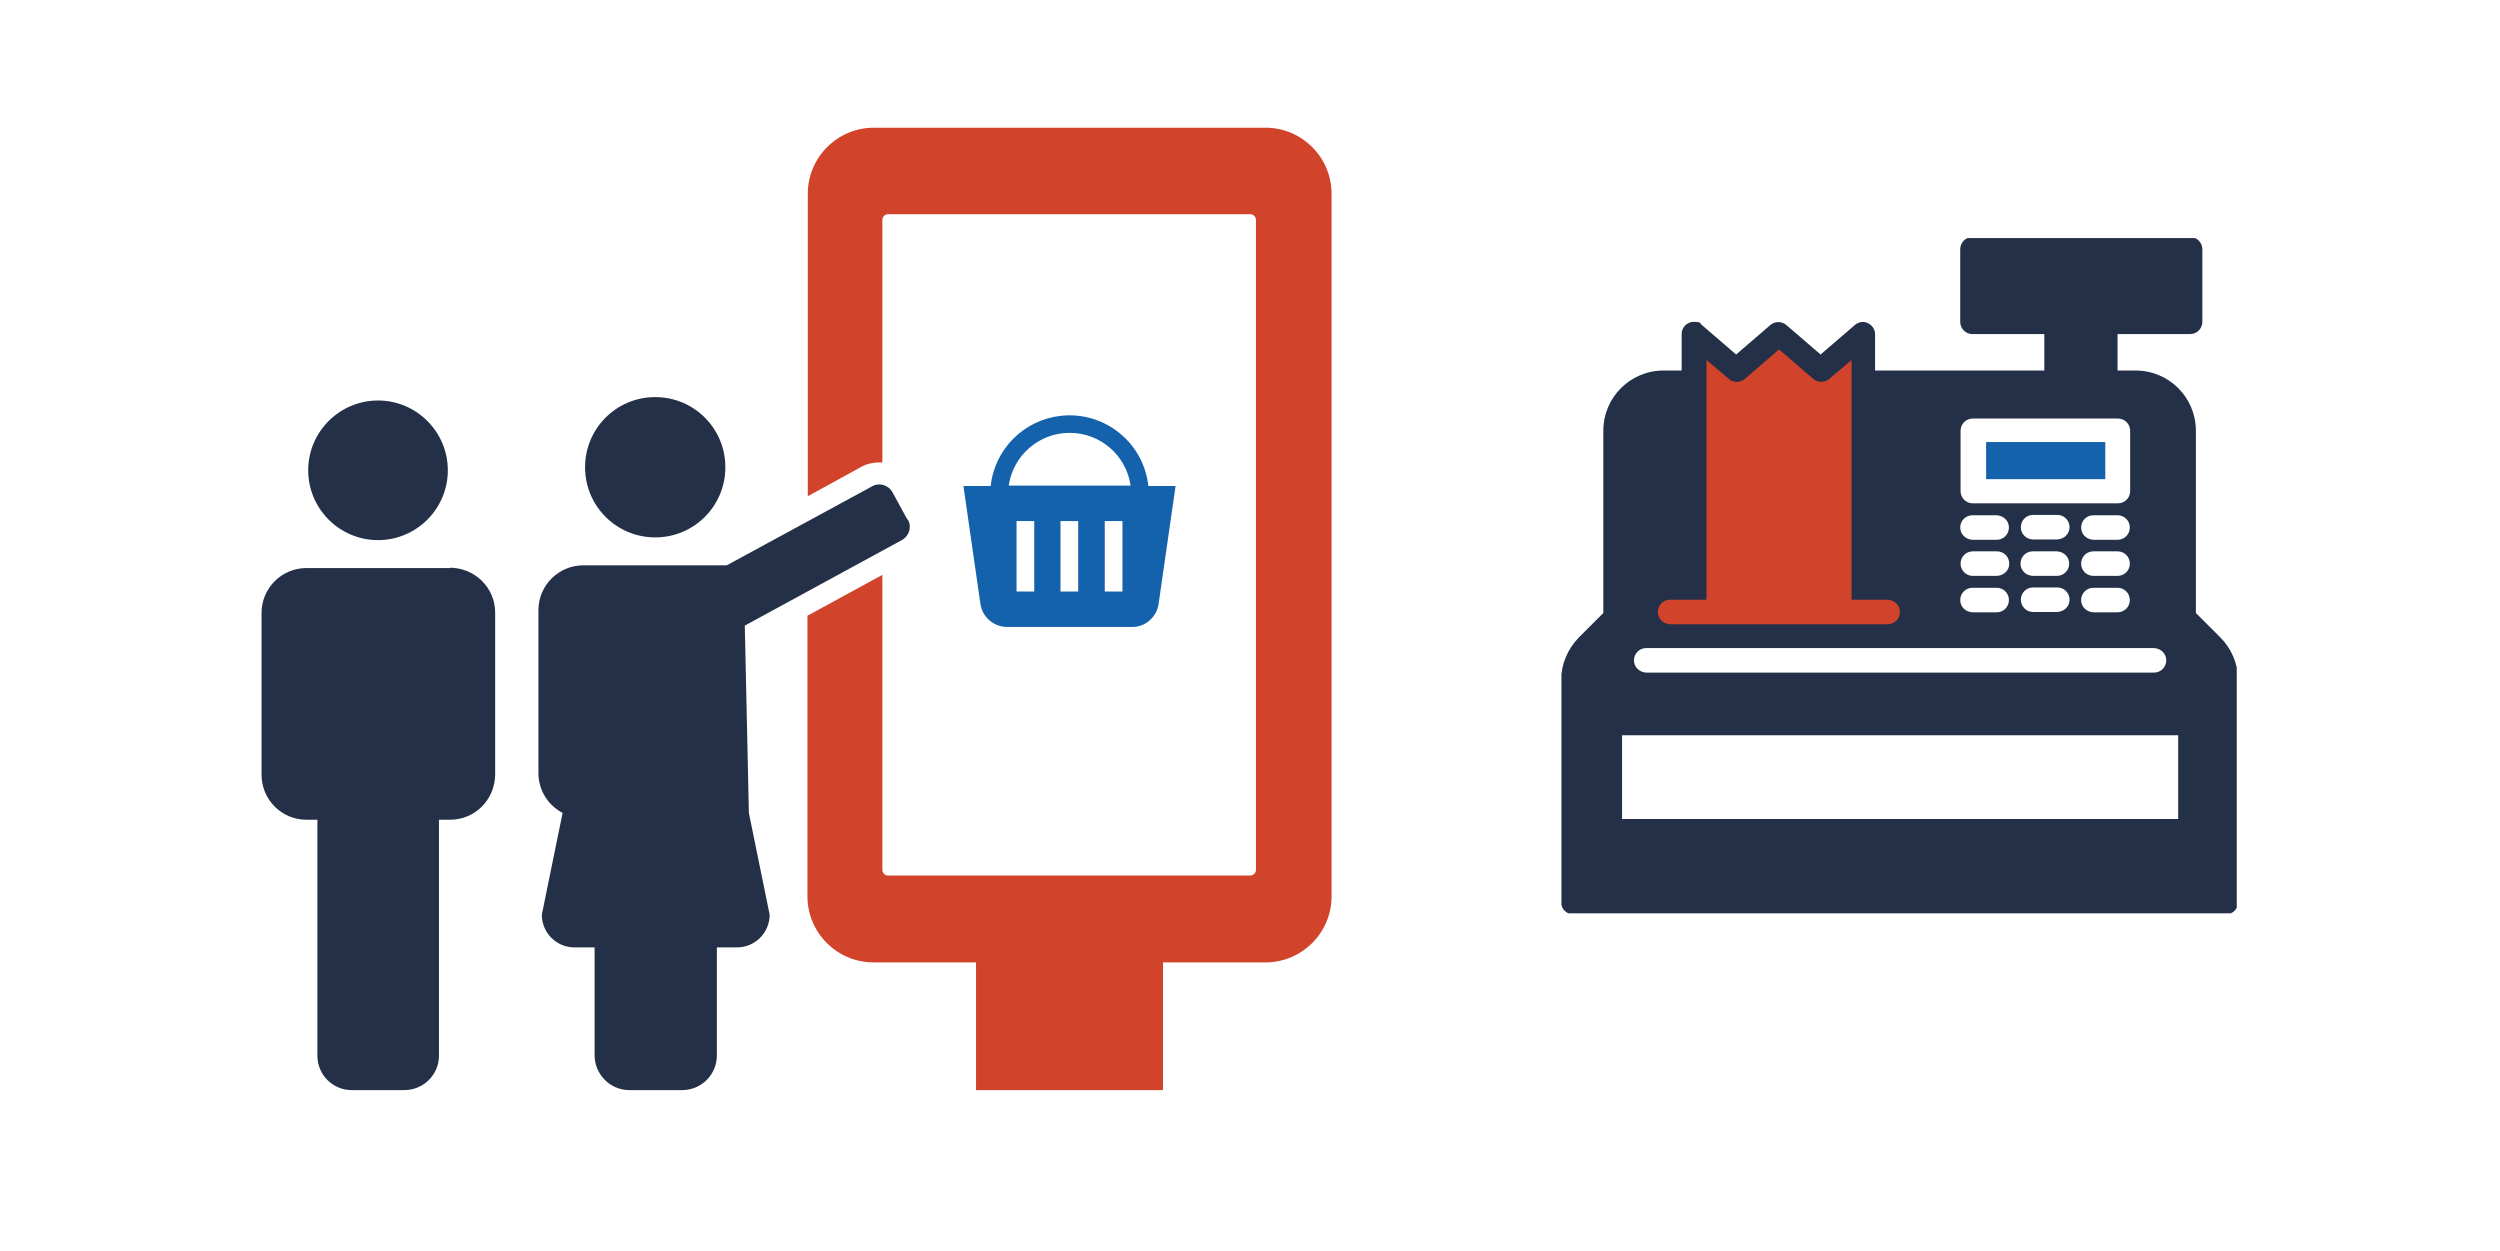
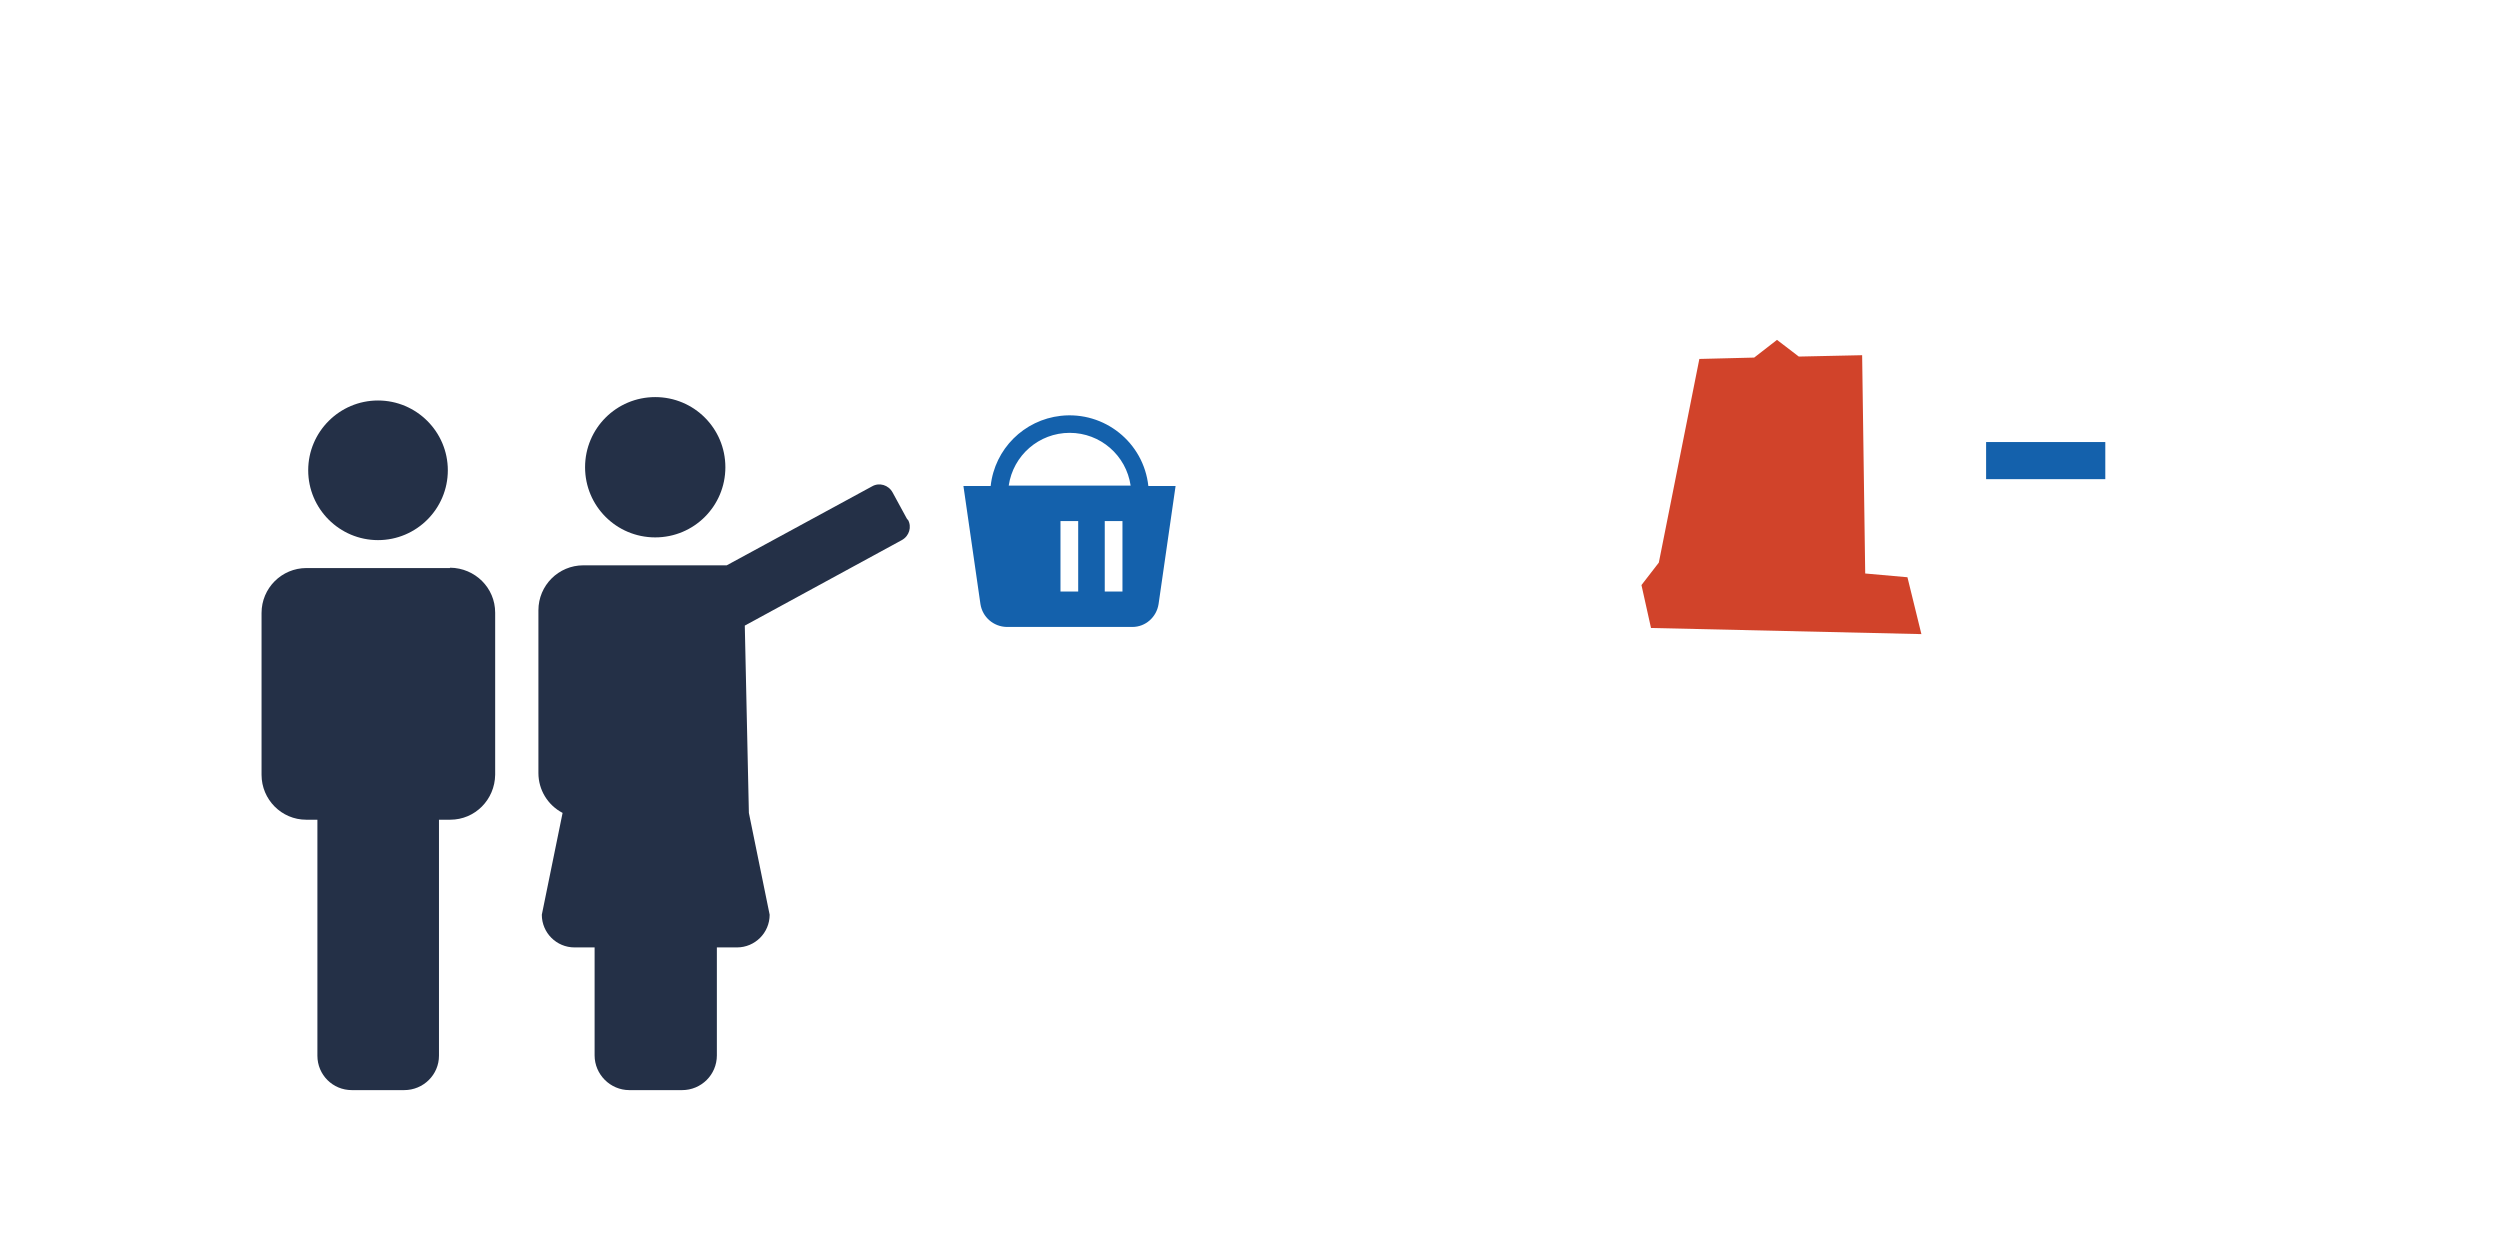
<svg xmlns="http://www.w3.org/2000/svg" version="1.1" viewBox="0 0 734.1 367.2">
  <defs>
    <style>
      .cls-1 {
        fill: none;
      }

      .cls-2 {
        fill: #1461ac;
      }

      .cls-3, .cls-4 {
        fill: #243047;
      }

      .cls-5 {
        clip-path: url(#clippath-1);
      }

      .cls-6 {
        fill: #d1432a;
      }

      .cls-4 {
        fill-rule: evenodd;
      }

      .cls-7 {
        clip-path: url(#clippath);
      }
    </style>
    <clipPath id="clippath">
      <rect class="cls-1" x="76.8" y="37.5" width="314.1" height="282.6" />
    </clipPath>
    <clipPath id="clippath-1">
-       <rect class="cls-1" x="458.5" y="69.9" width="198.3" height="198.3" />
-     </clipPath>
+       </clipPath>
  </defs>
  <g>
    <g id="Calque_1">
      <g id="Groupe_35">
        <g class="cls-7">
          <g id="Groupe_34">
-             <path id="Tracé_50" class="cls-2" d="M337.2,142.7c-1.4-12.8-12.9-22-25.7-20.6-10.8,1.2-19.4,9.7-20.6,20.6h-8l5,34.7c.6,3.8,3.8,6.6,7.7,6.7h36.9c3.9,0,7.1-2.9,7.7-6.7l5-34.7h-8ZM314.1,127.1c9,0,16.6,6.6,17.9,15.5h-35.8c1.3-8.9,8.9-15.5,17.9-15.5M303.7,173.7h-5.2v-20.7h5.2v20.7ZM316.6,173.7h-5.2v-20.7h5.2v20.7ZM329.6,173.7h-5.2v-20.7h5.2v20.7Z" />
+             <path id="Tracé_50" class="cls-2" d="M337.2,142.7c-1.4-12.8-12.9-22-25.7-20.6-10.8,1.2-19.4,9.7-20.6,20.6h-8l5,34.7c.6,3.8,3.8,6.6,7.7,6.7h36.9c3.9,0,7.1-2.9,7.7-6.7l5-34.7h-8ZM314.1,127.1c9,0,16.6,6.6,17.9,15.5h-35.8c1.3-8.9,8.9-15.5,17.9-15.5M303.7,173.7h-5.2h5.2v20.7ZM316.6,173.7h-5.2v-20.7h5.2v20.7ZM329.6,173.7h-5.2v-20.7h5.2v20.7Z" />
            <path id="Tracé_51" class="cls-3" d="M111,158.6c11.3,0,20.5-9.2,20.5-20.5s-9.2-20.5-20.5-20.5-20.5,9.2-20.5,20.5c0,11.3,9.2,20.5,20.5,20.5" />
            <path id="Tracé_52" class="cls-3" d="M132.1,166.8h-42.1c-7.3,0-13.2,5.9-13.2,13.2v47.5c0,7.3,5.9,13.2,13.1,13.2h3.3c0,.2,0,.5,0,.7v68.6c0,5.6,4.5,10.1,10.1,10.1h15.4c5.6,0,10.2-4.5,10.2-10.1v-68.6c0-.3,0-.5,0-.7h3.3c7.3,0,13.1-5.9,13.2-13.2v-47.6c0-7.3-5.9-13.1-13.2-13.2h0Z" />
-             <path id="Tracé_53" class="cls-6" d="M371.6,37.5h-115c-10.7,0-19.4,8.7-19.4,19.4h0v88.8l15.7-8.6c1.6-.9,3.4-1.3,5.2-1.3s.7,0,1,0v-71.2c0-1,.8-1.7,1.7-1.7h106.3c1,0,1.7.8,1.7,1.7v190.8c0,1-.8,1.7-1.7,1.7h-106.3c-1,0-1.7-.8-1.7-1.7v-86.6l-22,12v82.4c0,10.7,8.7,19.4,19.4,19.4h30.1v37.5h54.9v-37.5h30.1c10.7,0,19.4-8.7,19.4-19.4h0V56.9c0-10.7-8.7-19.4-19.4-19.4" />
            <path id="Tracé_54" class="cls-3" d="M192.4,157.8c11.4,0,20.6-9.2,20.6-20.6,0-11.4-9.2-20.6-20.6-20.6-11.4,0-20.6,9.2-20.6,20.6h0c0,11.4,9.2,20.6,20.6,20.6" />
            <path id="Tracé_55" class="cls-3" d="M266.4,152.5l-4.3-7.9c-1.2-2.2-3.9-3-6-1.8l-42.7,23.2h-42.1c-7.3,0-13.2,5.9-13.2,13.2h0v47.8c0,4.9,2.7,9.4,7.1,11.7l-6.1,29.9c0,5.3,4.3,9.6,9.6,9.6h5.9v31.7c0,5.6,4.6,10.2,10.2,10.2h15.5c5.6,0,10.2-4.5,10.2-10.2h0v-31.7h5.9c5.3,0,9.6-4.3,9.6-9.6h0l-6.1-29.9-1.2-55,46.1-25.1c2.2-1.2,3-3.9,1.8-6" />
          </g>
        </g>
      </g>
      <g id="Groupe_91">
        <path id="Tracé_100" class="cls-6" d="M482,171.8l2.8,12.6,79.4,1.8-4.1-16.7-12.4-1.1-.9-64.1-18.6.4-6.4-4.9-6.7,5.2-16.1.4-11.9,59.8-5.1,6.6h0Z" />
        <path id="Tracé_103" class="cls-2" d="M583.2,129.8h35v10.9h-35v-10.9Z" />
        <g id="Groupe_90">
          <g class="cls-5">
            <g id="Groupe_89">
              <path id="Tracé_102" class="cls-4" d="M579.2,98.1c-2,0-3.6-1.6-3.6-3.6v-21.3c0-2,1.6-3.6,3.6-3.6h63.9c2,0,3.6,1.6,3.6,3.6v21.3c0,2-1.6,3.6-3.6,3.6h-21.3v10.7h5.3c9.8,0,17.7,7.9,17.7,17.7v53.5l7.2,7.2c3.3,3.3,5.2,7.8,5.2,12.6v65.1c0,2-1.6,3.6-3.6,3.6h-191.6c-2,0-3.6-1.6-3.6-3.6v-65.1c0-4.7,1.9-9.2,5.2-12.6l7.2-7.2v-53.5c0-9.8,7.9-17.7,17.7-17.7h5.3v-10.7c0-2,1.6-3.6,3.6-3.6s1.7.3,2.3.9l10.1,8.7,10.1-8.7c1.3-1.1,3.3-1.1,4.6,0l10.1,8.7,10.1-8.7c1.5-1.3,3.7-1.1,5,.4.6.6.9,1.5.9,2.3v10.7h49.7v-10.7h-21.3ZM543.7,176.1v-70.4l-6.6,5.6c-1.3,1.1-3.3,1.1-4.6,0l-10.1-8.7-10.1,8.7c-1.3,1.1-3.3,1.1-4.6,0l-6.6-5.6v70.4h-10.7c-2,0-3.6,1.6-3.6,3.6s1.6,3.5,3.6,3.6h63.9c2,0,3.6-1.6,3.6-3.6s-1.6-3.5-3.6-3.6h-10.7,0ZM483.4,190.3c-2,0-3.6,1.6-3.6,3.6s1.6,3.5,3.6,3.6h149.1c2,0,3.6-1.6,3.6-3.6s-1.6-3.5-3.6-3.6h-149.1ZM575.7,144.2c0,2,1.6,3.6,3.6,3.6h42.6c2,0,3.6-1.6,3.6-3.6v-17.7c0-2-1.6-3.6-3.6-3.6h-42.6c-2,0-3.6,1.6-3.6,3.6v17.7h0ZM579.2,151.3c-2,0-3.6,1.6-3.6,3.6s1.6,3.5,3.6,3.6h7.1c2,0,3.6-1.6,3.6-3.6s-1.6-3.5-3.6-3.6h-7.1ZM575.7,165.5c0-2,1.6-3.6,3.6-3.6h7.1c2,0,3.6,1.6,3.6,3.6s-1.6,3.5-3.6,3.6h-7.1c-2,0-3.6-1.6-3.6-3.6M579.2,172.6c-2,0-3.6,1.6-3.6,3.6s1.6,3.5,3.6,3.6h7.1c2,0,3.6-1.6,3.6-3.6s-1.6-3.6-3.6-3.6h-7.1ZM593.4,154.8c0-2,1.6-3.6,3.6-3.6h7.1c2,0,3.6,1.6,3.6,3.6s-1.6,3.5-3.6,3.6h-7.1c-2,0-3.6-1.6-3.6-3.6M596.9,161.9c-2,0-3.6,1.6-3.6,3.6s1.6,3.5,3.6,3.6h7.1c2,0,3.6-1.6,3.6-3.6s-1.6-3.5-3.6-3.6h-7.1ZM593.4,176.1c0-2,1.6-3.6,3.6-3.6h7.1c2,0,3.6,1.6,3.6,3.6s-1.6,3.5-3.6,3.6h-7.1c-2,0-3.6-1.6-3.6-3.6M614.7,151.3c-2,0-3.6,1.6-3.6,3.6s1.6,3.5,3.6,3.6h7.1c2,0,3.6-1.6,3.6-3.6s-1.6-3.6-3.6-3.6h-7.1ZM611.1,165.5c0-2,1.6-3.6,3.6-3.6h7.1c2,0,3.6,1.6,3.6,3.6s-1.6,3.6-3.6,3.6h-7.1c-2,0-3.6-1.6-3.6-3.6M614.7,172.6c-2,0-3.6,1.6-3.6,3.6s1.6,3.5,3.6,3.6h7.1c2,0,3.6-1.6,3.6-3.6s-1.6-3.6-3.6-3.6h-7.1ZM476.3,240.5h163.3v-24.6h-163.3v24.6Z" />
            </g>
          </g>
        </g>
      </g>
    </g>
  </g>
</svg>